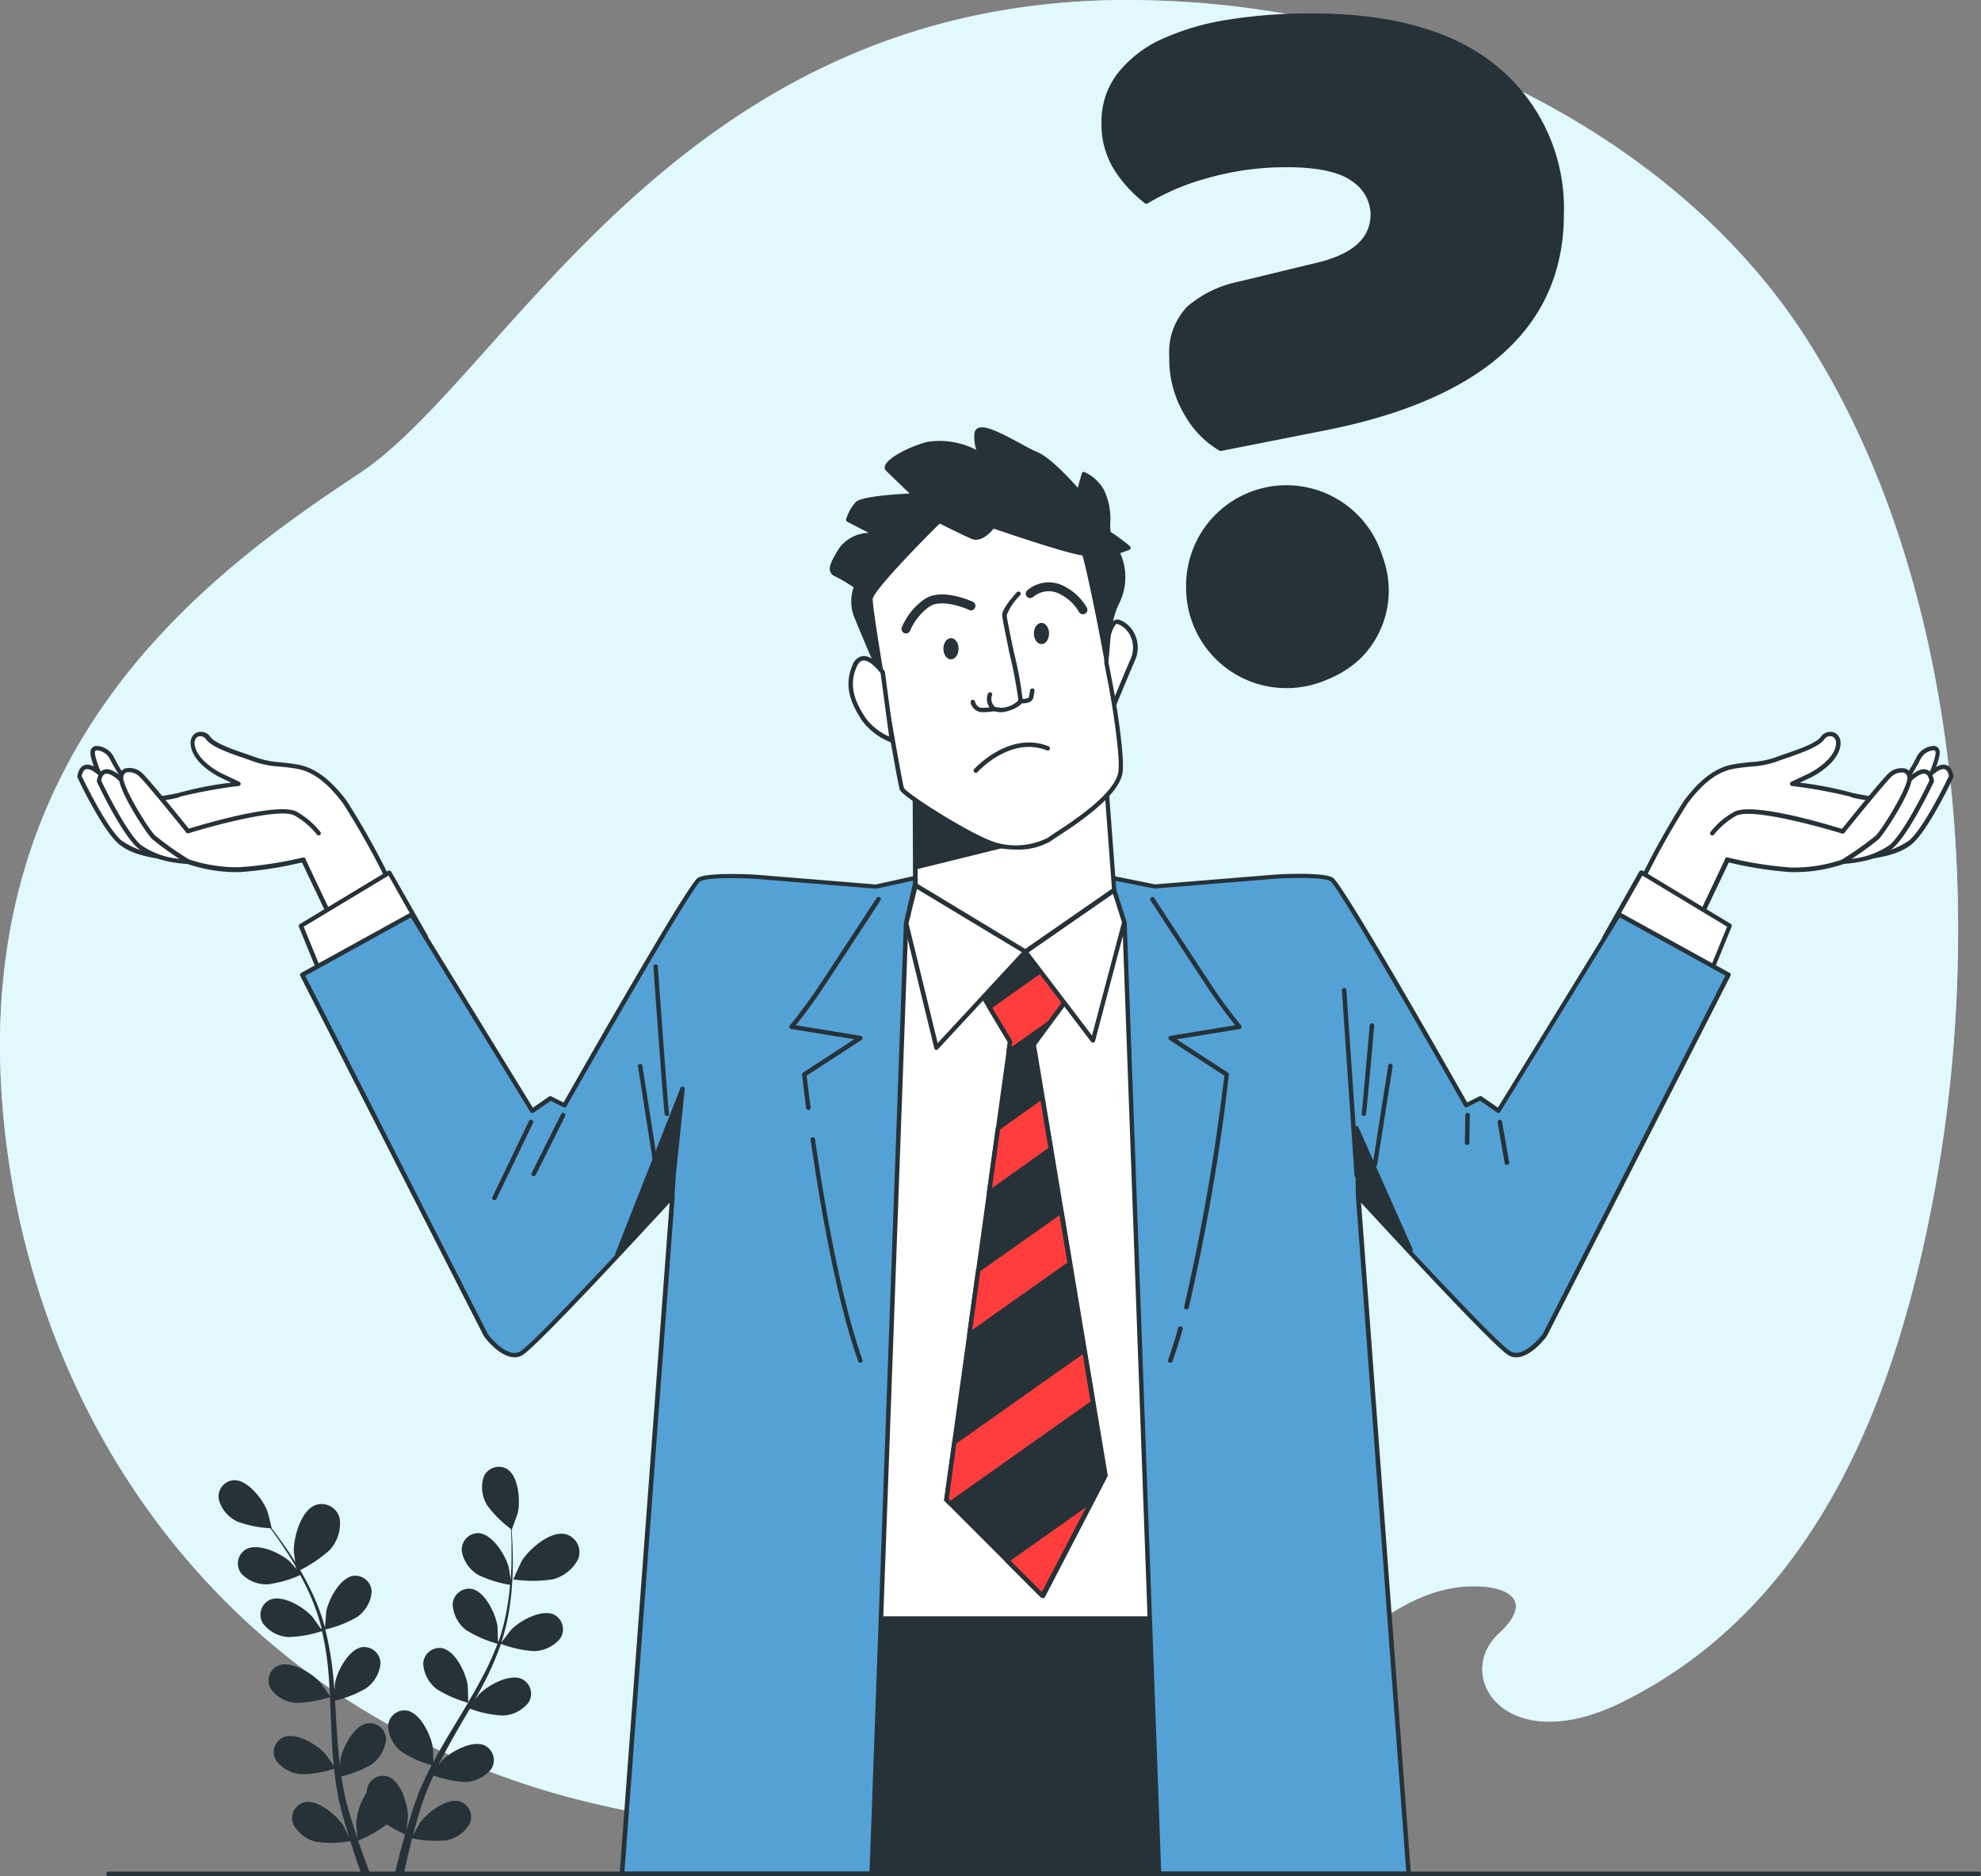
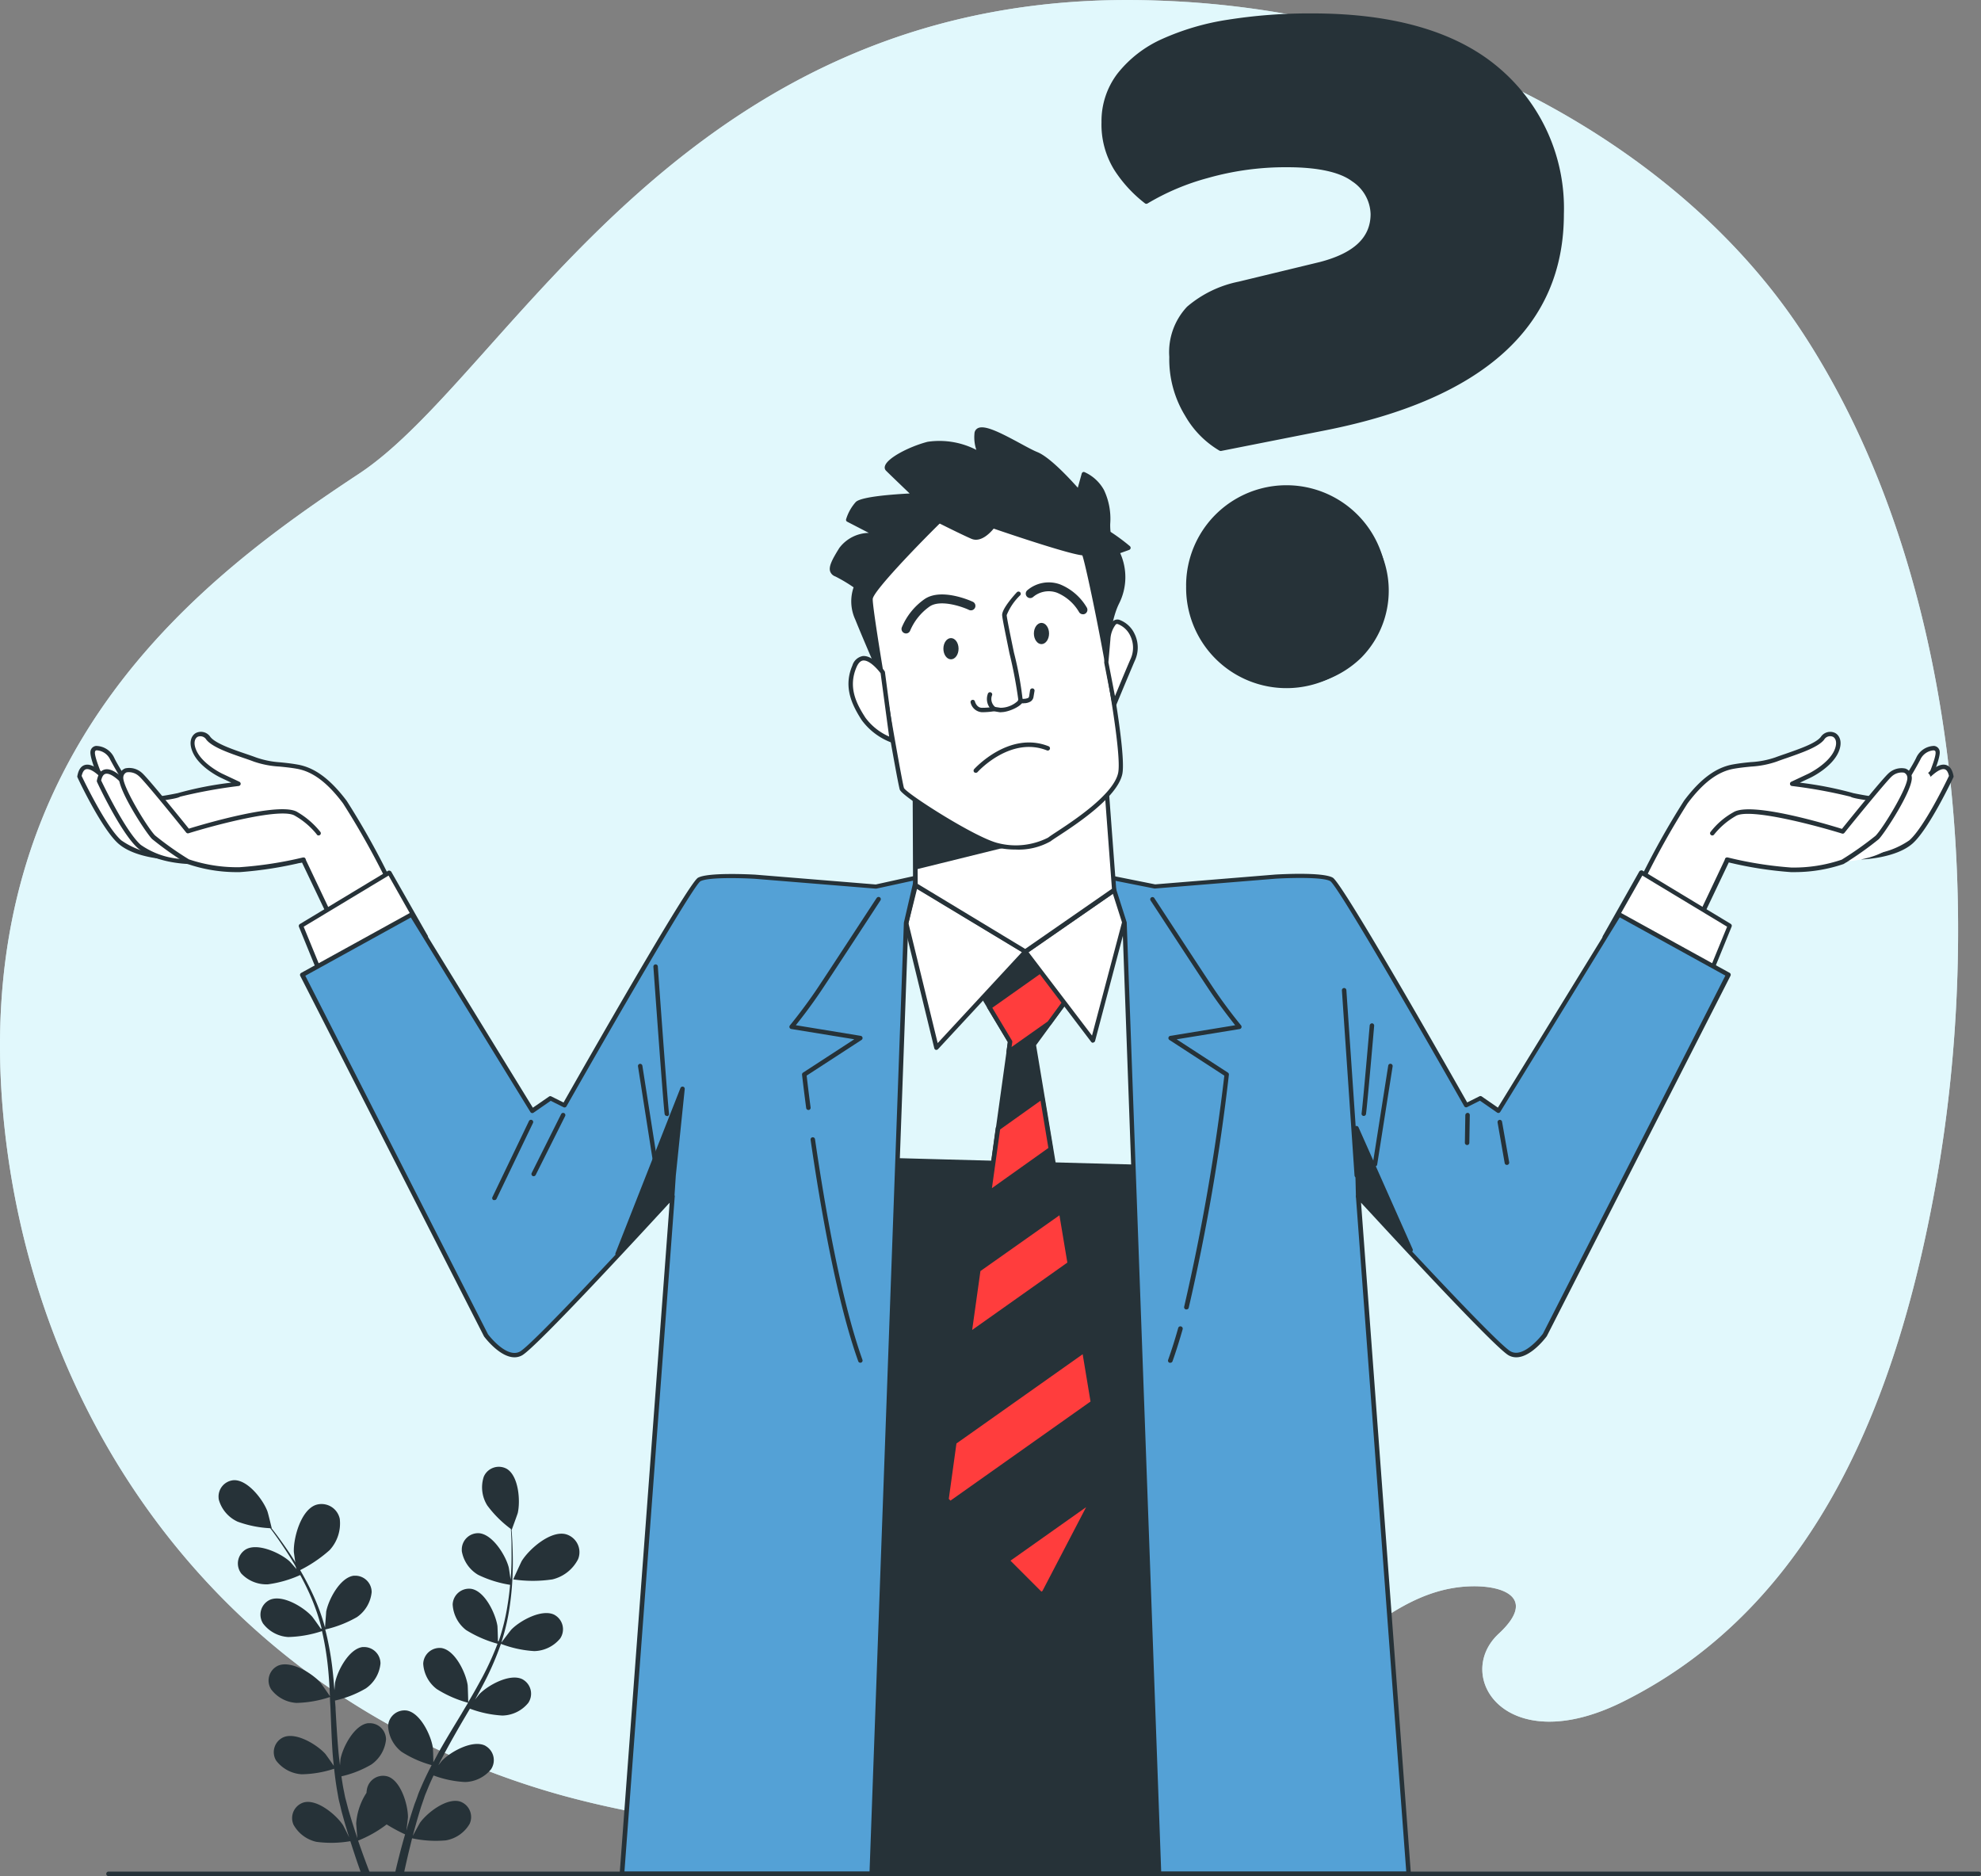
<svg xmlns="http://www.w3.org/2000/svg" width="211.228" height="200" viewBox="0 0 211.228 200">
  <rect x="0" y="0" width="211.228" height="200" fill="#808080" stroke="none" />
  <g id="Etape04" transform="translate(0.003 0.003)">
    <g id="freepik--background-simple--inject-49" transform="translate(-0.003 -0.003)">
      <path id="Tracé_1923" data-name="Tracé 1923" d="M193.873,38.132q-1.092-1.827-2.284-3.583C181.013,19.01,163.409,8.381,146.3,3.557a97.207,97.207,0,0,0-22.875-3.5c-50.39-1.832-68.9,39.713-85.136,50.433S-2.861,79.51.265,117.934c2.379,29.222,19,57.17,49.362,69.882a85.884,85.884,0,0,0,10.538,3.64,100.869,100.869,0,0,0,22.252,3.421c22.956,1.023,41.6-4.515,59.829-18.446,4.239-3.24,8.455-6.894,13.955-7.294,4-.29,7.788,1.142,3.611,5.01-4.91,4.539.756,13.469,13.222,7.265,20.825-10.362,29.389-32.724,33.423-55.461,4.953-27.914,2.555-62.617-12.584-87.819Z" transform="translate(0.003 0.003)" fill="#e2f8fd" />
      <path id="Tracé_1924" data-name="Tracé 1924" d="M193.873,38.132q-1.092-1.827-2.284-3.583C181.013,19.01,163.409,8.381,146.3,3.557a97.207,97.207,0,0,0-22.875-3.5c-50.39-1.832-68.9,39.713-85.136,50.433S-2.861,79.51.265,117.934c2.379,29.222,19,57.17,49.362,69.882a85.884,85.884,0,0,0,10.538,3.64,100.869,100.869,0,0,0,22.252,3.421c22.956,1.023,41.6-4.515,59.829-18.446,4.239-3.24,8.455-6.894,13.955-7.294,4-.29,7.788,1.142,3.611,5.01-4.91,4.539.756,13.469,13.222,7.265,20.825-10.362,29.389-32.724,33.423-55.461,4.953-27.914,2.555-62.617-12.584-87.819Z" transform="translate(0.003 0.003)" fill="#e2f8fd" opacity="0.7" />
    </g>
    <g id="freepik--Plant--inject-49" transform="translate(23.301 156.377)">
      <path id="Tracé_1925" data-name="Tracé 1925" d="M119.2,348.513a14.1,14.1,0,0,1-4.182,0s.842-1.851.909-1.96c.79-1.275,3.069-3.273,4.7-2.855a1.99,1.99,0,0,1,1.38,2.45c-.019.067-.043.133-.067.2A4.158,4.158,0,0,1,119.2,348.513Z" transform="translate(-83.599 -336.523)" fill="#263238" />
      <path id="Tracé_1926" data-name="Tracé 1926" d="M66.172,344.211c-.029,0-.319-2-.324-2.136-.043-1.5.756-4.42,2.341-4.981a1.983,1.983,0,0,1,2.5,1.275,1.781,1.781,0,0,1,.057.214,4.2,4.2,0,0,1-1.085,3.33A14.454,14.454,0,0,1,66.172,344.211Z" transform="translate(-57.821 -333.04)" fill="#263238" />
      <path id="Tracé_1927" data-name="Tracé 1927" d="M57.838,361.447a11.583,11.583,0,0,0,3.464-.59c.09.837.2,1.66.343,2.469.067.347.114.709.2,1.037s.162.666.238.994c.186.671.352,1.294.542,1.9.09.319.186.609.281.914-.233-.476-.614-1.237-.657-1.3-.723-1.1-2.764-2.812-4.187-2.422a1.743,1.743,0,0,0-1.166,2.174c.019.057.038.119.062.176a3.718,3.718,0,0,0,2.455,1.851,11.974,11.974,0,0,0,3.616-.071c.238.742.476,1.465.7,2.136.152.442.3.856.442,1.261h.952c-.19-.476-.385-1-.59-1.556s-.447-1.242-.676-1.9a12.779,12.779,0,0,0,3.045-1.727,18.178,18.178,0,0,0,1.965,1.061c-.219.752-.419,1.484-.595,2.17s-.338,1.337-.476,1.955h.952c.119-.557.247-1.128.39-1.746s.314-1.285.476-1.96a12.052,12.052,0,0,0,3.611.219,3.652,3.652,0,0,0,2.522-1.756,1.745,1.745,0,0,0-.852-2.317,1.452,1.452,0,0,0-.152-.062c-1.427-.442-3.516,1.18-4.282,2.255-.048.071-.533.952-.771,1.4.1-.409.214-.814.333-1.237.167-.609.362-1.251.552-1.87l.328-.952c.1-.333.247-.633.371-.952.19-.476.409-.952.628-1.427a11.286,11.286,0,0,0,3.364.7,3.705,3.705,0,0,0,2.76-1.351,1.748,1.748,0,0,0-.471-2.431c-.052-.033-.1-.067-.157-.1-1.327-.652-3.654.638-4.572,1.584-.033.029-.2.247-.409.514.228-.476.476-.914.7-1.365q1.042-1.927,2.189-3.863l.476-.809a11.7,11.7,0,0,0,3.459.733A3.65,3.65,0,0,0,82,353.84a1.746,1.746,0,0,0-.466-2.427,1.817,1.817,0,0,0-.162-.1c-1.327-.652-3.654.633-4.572,1.58-.033.033-.243.3-.476.595.395-.709.78-1.427,1.142-2.136a31.531,31.531,0,0,0,1.622-3.806,11.981,11.981,0,0,0,3.554.771,3.684,3.684,0,0,0,2.764-1.351,1.751,1.751,0,0,0-.471-2.427,1.812,1.812,0,0,0-.162-.1c-1.323-.652-3.654.633-4.572,1.58-.067.067-.8,1.023-1.056,1.375v-.043a22.545,22.545,0,0,0,.9-3.954,30.458,30.458,0,0,0,.295-3.606c.038-1.123,0-2.146-.033-3.055-.024-.476-.057-.952-.09-1.361h.024s.619-1.68.642-1.789c.29-1.285.1-3.939-1.175-4.7a1.749,1.749,0,0,0-2.374.68,1.886,1.886,0,0,0-.081.171,3.64,3.64,0,0,0,.376,3.05,11.963,11.963,0,0,0,2.517,2.507c.029.438.052.9.067,1.427,0,.909.029,1.932-.033,3.05,0,.295-.043.614-.067.923-.071-.528-.176-1.256-.2-1.323-.333-1.275-1.732-3.545-3.2-3.625a1.744,1.744,0,0,0-1.8,1.689c0,.071,0,.143,0,.214a3.651,3.651,0,0,0,1.741,2.536,12.138,12.138,0,0,0,3.411,1.066c-.062.685-.143,1.389-.266,2.117a22.337,22.337,0,0,1-.952,3.892h-.081c0-.476-.043-1.537-.052-1.622-.2-1.308-1.332-3.716-2.788-3.958a1.748,1.748,0,0,0-1.97,1.489,1.235,1.235,0,0,0-.014.19,3.7,3.7,0,0,0,1.427,2.712,12.733,12.733,0,0,0,3.354,1.461,30.771,30.771,0,0,1-1.651,3.63c-.476.871-.952,1.737-1.475,2.6,0-.347-.043-1.718-.057-1.817-.19-1.3-1.327-3.711-2.783-3.954a1.75,1.75,0,0,0-1.946,1.532,1.345,1.345,0,0,0-.01.138,3.649,3.649,0,0,0,1.451,2.707,12.218,12.218,0,0,0,3.33,1.456c-.233.39-.476.785-.7,1.175-.771,1.275-1.551,2.545-2.279,3.83-.252.442-.476.89-.723,1.337,0-.523-.038-1.475-.052-1.556-.19-1.3-1.327-3.711-2.783-3.958a1.753,1.753,0,0,0-1.974,1.494,1.22,1.22,0,0,0-.014.186,3.712,3.712,0,0,0,1.427,2.712,11.533,11.533,0,0,0,3.212,1.427c-.385.747-.752,1.494-1.075,2.246-.138.328-.295.657-.4.98s-.233.642-.352.952c-.214.661-.419,1.275-.6,1.9-.1.314-.176.609-.266.918.071-.533.171-1.375.171-1.451,0-1.323-.752-3.873-2.155-4.334a1.746,1.746,0,0,0-2.174,1.175,1.243,1.243,0,0,0-.043.181,2.134,2.134,0,0,0-.048.385,6.828,6.828,0,0,0-1.1,3.245c0,.081.076,1.085.128,1.594-.138-.4-.271-.8-.4-1.218-.2-.6-.385-1.242-.571-1.865l-.257-.985c-.1-.333-.147-.666-.219-1-.1-.476-.181-1.013-.257-1.527a11.2,11.2,0,0,0,3.2-1.266,3.691,3.691,0,0,0,1.556-2.65A1.74,1.74,0,0,0,65.1,356c-.057,0-.114,0-.176,0-1.465.181-2.7,2.541-2.945,3.84,0,.043-.029.319-.052.652-.062-.5-.124-1.009-.171-1.522-.128-1.456-.214-2.94-.3-4.43,0-.309-.043-.623-.062-.952a11.475,11.475,0,0,0,3.288-1.294,3.652,3.652,0,0,0,1.561-2.65,1.749,1.749,0,0,0-1.741-1.76c-.052,0-.109,0-.162,0-1.465.186-2.7,2.545-2.945,3.84,0,.048-.033.381-.062.757-.062-.809-.133-1.618-.228-2.412a31.884,31.884,0,0,0-.752-4.058,12.231,12.231,0,0,0,3.388-1.323,3.664,3.664,0,0,0,1.561-2.65,1.749,1.749,0,0,0-1.741-1.76c-.052,0-.109,0-.162,0-1.465.186-2.7,2.545-2.945,3.84,0,.1-.1,1.3-.124,1.732v-.048a22.631,22.631,0,0,0-1.427-3.806,31.153,31.153,0,0,0-1.746-3.173c-.59-.952-1.185-1.794-1.718-2.531-.29-.4-.561-.756-.823-1.085h.029s-.414-1.737-.476-1.841c-.476-1.232-2.093-3.33-3.568-3.269A1.75,1.75,0,0,0,48.984,332c0,.062.014.124.024.181a3.666,3.666,0,0,0,2,2.336,11.812,11.812,0,0,0,3.483.7c.266.352.542.728.837,1.151.514.747,1.09,1.594,1.656,2.555.147.257.3.542.452.814-.352-.4-.837-.952-.894-1-.98-.88-3.4-2-4.667-1.256a1.753,1.753,0,0,0-.58,2.407,1.721,1.721,0,0,0,.1.152,3.667,3.667,0,0,0,2.855,1.156,12.249,12.249,0,0,0,3.435-.99c.328.6.647,1.232.952,1.9a22.567,22.567,0,0,1,1.332,3.806l-.076.033c-.281-.409-.885-1.261-.952-1.323-.88-.985-3.154-2.379-4.506-1.765a1.745,1.745,0,0,0-.814,2.336c.029.057.057.109.086.162a3.642,3.642,0,0,0,2.7,1.461,12.344,12.344,0,0,0,3.6-.633,30.989,30.989,0,0,1,.647,3.963c.1.985.152,1.979.2,2.983-.186-.295-.98-1.427-1.047-1.484-.88-.985-3.154-2.379-4.506-1.765a1.745,1.745,0,0,0-.814,2.336c.029.057.057.109.086.162a3.642,3.642,0,0,0,2.7,1.461,11.988,11.988,0,0,0,3.583-.628c0,.476.048.909.062,1.365.062,1.489.114,2.983.209,4.453.033.514.086,1.013.138,1.518-.295-.433-.847-1.208-.9-1.27-.88-.985-3.154-2.379-4.506-1.76a1.743,1.743,0,0,0-.823,2.322c.029.057.062.114.1.171a3.7,3.7,0,0,0,2.7,1.437Z" transform="translate(-48.978 -328.681)" fill="#263238" />
    </g>
    <g id="freepik--Symbol--inject-49" transform="translate(117.45 1.434)">
      <path id="Tracé_1928" data-name="Tracé 1928" d="M259.8,49.735a9.868,9.868,0,0,1-3.559-3.616,11.21,11.21,0,0,1-1.67-6.185,6.774,6.774,0,0,1,1.836-5.172,12.02,12.02,0,0,1,5.4-2.617l8.673-2.1q5.567-1.427,5.562-5.338a4.539,4.539,0,0,0-2.055-3.673q-2.055-1.563-7.065-1.556a30.463,30.463,0,0,0-8.564,1.166,25.264,25.264,0,0,0-6.452,2.726,13.724,13.724,0,0,1-3.226-3.506,8.915,8.915,0,0,1-1.337-4.953,8.066,8.066,0,0,1,1.679-5.038,12.314,12.314,0,0,1,4.615-3.559,26.677,26.677,0,0,1,7.008-2.06,55.881,55.881,0,0,1,8.954-.666Q282.71,3.567,289.457,9.4a19.183,19.183,0,0,1,6.728,15.3q0,17.8-25.14,22.8Zm-3.673,14.573a10.7,10.7,0,1,1,21.4,0,10.333,10.333,0,0,1-2.855,7.508,10.7,10.7,0,0,1-18.541-7.508Z" transform="translate(-247.109 -3.316)" fill="#263238" />
      <path id="Tracé_1929" data-name="Tracé 1929" d="M266.558,74.7a10.182,10.182,0,1,1,8.012-3.021A10.663,10.663,0,0,1,266.558,74.7Zm0-20.934a10.452,10.452,0,0,0-7.674,17.542c1.817,1.913,4.42,2.855,7.674,2.855A9.68,9.68,0,0,0,277,63.966a10.043,10.043,0,0,0-2.769-7.289,10.219,10.219,0,0,0-7.67-2.888V53.77Zm-7.008-4.115a.239.239,0,0,1-.114-.029,10.136,10.136,0,0,1-3.649-3.7,11.529,11.529,0,0,1-1.7-6.3,7.057,7.057,0,0,1,1.9-5.348,12.163,12.163,0,0,1,5.5-2.669l8.688-2.1c3.616-.952,5.376-2.612,5.376-5.105a4.319,4.319,0,0,0-1.96-3.483c-1.3-.985-3.654-1.508-6.923-1.508a30.362,30.362,0,0,0-8.5,1.156,25.357,25.357,0,0,0-6.39,2.7.244.244,0,0,1-.276,0,14.17,14.17,0,0,1-3.278-3.564,9.188,9.188,0,0,1-1.365-5.091,8.358,8.358,0,0,1,1.718-5.205,12.612,12.612,0,0,1,4.691-3.644,26.967,26.967,0,0,1,7.07-2.079,55.77,55.77,0,0,1,8.992-.671c8.769,0,15.5,1.984,20.016,5.9A19.6,19.6,0,0,1,296.161,24.4c0,11.937-8.521,19.688-25.33,23.037l-11.238,2.222h-.043Zm7.137-30.731c3.373,0,5.8.538,7.208,1.6a4.8,4.8,0,0,1,2.151,3.863c0,2.7-1.927,4.577-5.738,5.567l-8.692,2.136a11.727,11.727,0,0,0-5.291,2.555,6.556,6.556,0,0,0-1.76,5A11.018,11.018,0,0,0,256.2,45.7a9.8,9.8,0,0,0,3.4,3.492l11.152-2.208C287.3,43.684,295.69,36.09,295.69,24.41a19.137,19.137,0,0,0-6.661-15.12c-4.425-3.83-11.052-5.781-19.7-5.781a55.411,55.411,0,0,0-8.916.666,26.429,26.429,0,0,0-6.946,2.036A12.1,12.1,0,0,0,248.94,9.7a7.864,7.864,0,0,0-1.6,4.915,8.7,8.7,0,0,0,1.3,4.82,13.508,13.508,0,0,0,3.04,3.33,26.261,26.261,0,0,1,6.371-2.664,30.847,30.847,0,0,1,8.616-1.161l.019-.019Z" transform="translate(-246.862 -3.018)" fill="#263238" />
    </g>
    <g id="freepik--Character--inject-49" transform="translate(8.238 45.548)">
      <path id="Tracé_1930" data-name="Tracé 1930" d="M190.96,259.72l.942,76.191H229.17l-3.064-75.249Z" transform="translate(-108.345 -181.701)" fill="#263238" />
      <path id="Tracé_1931" data-name="Tracé 1931" d="M228.9,335.886H191.629a.236.236,0,0,1-.238-.238l-.952-76.191a.263.263,0,0,1,.071-.171.223.223,0,0,1,.176-.067l35.146.952a.242.242,0,0,1,.233.228l3.069,75.221a.229.229,0,0,1-.067.171A.226.226,0,0,1,228.9,335.886Zm-37.035-.476H228.65L225.6,260.632l-34.679-.952Z" transform="translate(-108.072 -181.438)" fill="#263238" />
-       <path id="Tracé_1932" data-name="Tracé 1932" d="M190.96,202.51,191.9,278.7H229.17l-3.064-75.249Z" transform="translate(-108.345 -151.71)" fill="#fff" />
      <path id="Tracé_1933" data-name="Tracé 1933" d="M228.9,278.676H191.629a.236.236,0,0,1-.238-.238l-.952-76.186a.234.234,0,0,1,.071-.171.22.22,0,0,1,.176-.071l35.146.952a.235.235,0,0,1,.233.224l3.064,75.249a.24.24,0,0,1-.067.176A.238.238,0,0,1,228.9,278.676Zm-37.035-.476H228.65L225.6,203.422l-34.679-.952Z" transform="translate(-108.072 -151.448)" fill="#263238" />
      <path id="Tracé_1934" data-name="Tracé 1934" d="M215.007,213.841l3.882,6.471L212.1,269.145l10.239,10.243,6.685-12.827-7.655-45.927,3.882-5.281-4.311-6.9Z" transform="translate(-119.427 -154.824)" fill="#263238" />
      <path id="Tracé_1935" data-name="Tracé 1935" d="M222.074,279.367a.223.223,0,0,1-.167-.071l-10.243-10.239a.246.246,0,0,1-.067-.2l6.789-48.753-3.835-6.394a.233.233,0,0,1,.043-.3l5.928-5.391a.258.258,0,0,1,.2-.057.225.225,0,0,1,.167.109l4.311,6.9a.246.246,0,0,1,0,.266l-3.806,5.2,7.636,45.827a.242.242,0,0,1-.024.152l-6.661,12.846a.23.23,0,0,1-.176.124l-.09-.014ZM212.083,268.8l9.925,9.925,6.5-12.47-7.641-45.846a.246.246,0,0,1,.043-.181l3.806-5.153-4.077-6.518-5.581,5.067,3.806,6.3a.262.262,0,0,1,.033.157l-6.813,48.72Z" transform="translate(-119.162 -154.565)" fill="#263238" />
      <path id="Tracé_1936" data-name="Tracé 1936" d="M223.932,224.248l-.147,1.071,4.33-3.064,2.179-2.964-2.079-3.33-6.494,4.6Z" transform="translate(-124.47 -158.761)" fill="#ff3d3d" />
      <path id="Tracé_1937" data-name="Tracé 1937" d="M223.52,225.3a.236.236,0,0,1-.124-.038.239.239,0,0,1-.114-.233l.138-.99-2.17-3.616a.235.235,0,0,1,.067-.319l6.494-4.591a.253.253,0,0,1,.186-.043.237.237,0,0,1,.152.109l2.079,3.33a.246.246,0,0,1,0,.266l-2.174,2.964s-.038.038-.057.052l-4.33,3.064a.267.267,0,0,1-.147.043Zm-1.751-4.915,2.1,3.5a.262.262,0,0,1,.033.157l-.076.523,3.854-2.721,2.06-2.807-1.86-2.974Z" transform="translate(-124.205 -158.501)" fill="#263238" />
      <path id="Tracé_1938" data-name="Tracé 1938" d="M221.65,256.079l6.59-4.663-.928-5.567-4.705,3.326Z" transform="translate(-124.433 -174.43)" fill="#ff3d3d" />
      <path id="Tracé_1939" data-name="Tracé 1939" d="M221.386,256a.23.23,0,0,1-.124-.033.239.239,0,0,1-.114-.233l.952-6.9a.244.244,0,0,1,.1-.162l4.7-3.33a.231.231,0,0,1,.228-.024.241.241,0,0,1,.143.181l.928,5.567a.243.243,0,0,1-.1.233L221.524,256A.228.228,0,0,1,221.386,256Zm1.18-7-.871,6.252,6.019-4.282-.837-5.043Z" transform="translate(-124.169 -174.141)" fill="#263238" />
      <path id="Tracé_1940" data-name="Tracé 1940" d="M229.648,345.923l5.134-9.853-9.1,6.442,3.644,3.644Z" transform="translate(-126.546 -221.725)" fill="#ff3d3d" />
      <path id="Tracé_1941" data-name="Tracé 1941" d="M229.062,346.16a.234.234,0,0,1-.171-.071l-3.64-3.644a.234.234,0,0,1-.071-.19.223.223,0,0,1,.1-.171l9.1-6.437a.243.243,0,0,1,.295,0,.233.233,0,0,1,.052.285l-5.129,9.853a.261.261,0,0,1-.076.086l-.324.228A.217.217,0,0,1,229.062,346.16Zm.324-.476Zm-3.6-3.383,3.3,3.3.114-.081,4.653-8.926Z" transform="translate(-126.283 -221.476)" fill="#263238" />
      <path id="Tracé_1942" data-name="Tracé 1942" d="M227.027,271.43l-8.83,6.247-.956,6.9L227.955,277Z" transform="translate(-122.121 -187.84)" fill="#ff3d3d" />
      <path id="Tracé_1943" data-name="Tracé 1943" d="M216.975,284.553a.231.231,0,0,1-.124-.033.238.238,0,0,1-.114-.238l.952-6.9a.238.238,0,0,1,.1-.162l8.83-6.242a.237.237,0,0,1,.333.052.207.207,0,0,1,.043.1l.923,5.567a.225.225,0,0,1-.1.233L217.1,284.51a.244.244,0,0,1-.128.043Zm1.18-7.022-.88,6.276,10.148-7.18-.842-5.043Z" transform="translate(-121.856 -187.579)" fill="#263238" />
      <path id="Tracé_1944" data-name="Tracé 1944" d="M226.8,302.56l-13.85,9.8-.852,6.123.409.409,15.22-10.762Z" transform="translate(-119.427 -204.159)" fill="#ff3d3d" />
      <path id="Tracé_1945" data-name="Tracé 1945" d="M212.245,318.864a.258.258,0,0,1-.171-.067l-.409-.409a.246.246,0,0,1-.067-.2l.852-6.123a.244.244,0,0,1,.1-.162l13.85-9.8a.241.241,0,0,1,.333.057.231.231,0,0,1,.038.1l.928,5.567a.247.247,0,0,1-.1.233l-15.225,10.762A.222.222,0,0,1,212.245,318.864Zm-.157-.728.181.181L227.2,307.755l-.837-5.043-13.46,9.516Z" transform="translate(-119.162 -203.896)" fill="#263238" />
      <path id="Tracé_1946" data-name="Tracé 1946" d="M215.752,205.41l-9.487,10.244-3.235-13.26,1.013-4.063Z" transform="translate(-114.672 -149.519)" fill="#fff" />
      <path id="Tracé_1947" data-name="Tracé 1947" d="M206.046,215.633h-.062a.24.24,0,0,1-.171-.171l-3.231-13.26a.232.232,0,0,1,0-.114l1.013-4.063a.247.247,0,0,1,.138-.162.242.242,0,0,1,.214,0l11.69,7.094a.239.239,0,0,1,.114.171.243.243,0,0,1-.062.2L206.2,215.566A.274.274,0,0,1,206.046,215.633Zm-2.988-13.5,3.116,12.775,8.987-9.706-11.181-6.761Z" transform="translate(-114.433 -149.261)" fill="#263238" />
      <path id="Tracé_1948" data-name="Tracé 1948" d="M229.77,205.965l7.222,9.487,3.449-13.041-1.185-3.021Z" transform="translate(-128.69 -150.075)" fill="#fff" />
      <path id="Tracé_1949" data-name="Tracé 1949" d="M236.73,215.4a.251.251,0,0,1-.19-.09l-7.222-9.516a.227.227,0,0,1-.043-.181.245.245,0,0,1,.1-.157l9.482-6.575a.251.251,0,0,1,.209-.033.264.264,0,0,1,.152.143l1.185,3.016a.259.259,0,0,1,0,.147L236.954,215.2a.229.229,0,0,1-.186.171l-.038.029Zm-6.88-9.668,6.775,8.9,3.307-12.484-1.047-2.664-9.035,6.247Z" transform="translate(-128.428 -149.787)" fill="#263238" />
      <path id="Tracé_1950" data-name="Tracé 1950" d="M56.436,180.446a86.969,86.969,0,0,0-4.853-8.74c-1.618-2.155-3.24-3.454-5.072-3.778s-3.131-.214-4.534-.756-4.211-1.294-4.962-2.265-2.16-.324-1.513,1.294,2.917,2.7,2.917,2.7l1.832.861s-5.933.866-6.366,1.189-5.614.756-5.614.756,2.269,3.992,5.5,5.828,13.384.324,13.384.324l3.021,6.366Z" transform="translate(-23.059 -131.759)" fill="#fff" />
      <path id="Tracé_1951" data-name="Tracé 1951" d="M49.938,184.208h-.071a.237.237,0,0,1-.143-.128l-2.95-6.185c-1.427.2-10.282,1.365-13.355-.376a17.7,17.7,0,0,1-5.581-5.952.243.243,0,0,1,0-.228.232.232,0,0,1,.19-.124,36.817,36.817,0,0,0,5.5-.709,36.486,36.486,0,0,1,5.709-1.118l-1.123-.528c-.1-.043-2.379-1.137-3.031-2.821-.414-1.037-.057-1.694.376-1.941a1.2,1.2,0,0,1,1.542.409c.542.7,2.379,1.332,3.74,1.794.419.143.809.276,1.123.395a9.672,9.672,0,0,0,2.574.523c.58.057,1.185.119,1.875.243,1.827.319,3.483,1.551,5.234,3.868a82.878,82.878,0,0,1,4.877,8.778.237.237,0,0,1-.09.309l-6.256,3.778a.32.32,0,0,1-.133.014Zm-3.021-6.842a.238.238,0,0,1,.214.133l2.907,6.128,5.871-3.526a84.137,84.137,0,0,0-4.758-8.507c-1.665-2.217-3.226-3.388-4.924-3.687-.676-.119-1.27-.176-1.841-.233a10.059,10.059,0,0,1-2.75-.533c-.309-.119-.69-.252-1.1-.39-1.484-.509-3.33-1.142-3.963-1.951a.738.738,0,0,0-.928-.295c-.271.157-.476.6-.171,1.351.6,1.518,2.769,2.564,2.793,2.574l1.832.861a.246.246,0,0,1,.138.252.242.242,0,0,1-.2.2,53.451,53.451,0,0,0-6.261,1.142c-.409.309-3.806.638-5.348.771a17.168,17.168,0,0,0,5.234,5.414c3.131,1.775,13.127.309,13.227.295h.038Z" transform="translate(-22.818 -131.505)" fill="#263238" />
      <path id="Tracé_1952" data-name="Tracé 1952" d="M22.288,172.3s-1.665-3.545-1.527-4.311,1.6-.276,2.084.766S25,172.3,25,172.3H22.288Z" transform="translate(-19.118 -133.418)" fill="#fff" />
      <path id="Tracé_1953" data-name="Tracé 1953" d="M24.74,172.283H22.028a.243.243,0,0,1-.214-.138c-.285-.6-1.694-3.654-1.546-4.453a.663.663,0,0,1,.6-.561A2.162,2.162,0,0,1,22.8,168.4c.476,1.018,2.117,3.492,2.136,3.516a.24.24,0,0,1-.076.333.236.236,0,0,1-.124.038h0Zm-2.56-.476H24.3q-1.042-1.556-1.927-3.207a1.7,1.7,0,0,0-1.427-1,.182.182,0,0,0-.2.176c-.1.485.809,2.669,1.437,4.03Z" transform="translate(-18.859 -133.163)" fill="#263238" />
      <path id="Tracé_1954" data-name="Tracé 1954" d="M17.77,172.819s2.588,5.5,4.315,7.013,5.181,1.622,5.181,1.622-4.1-4.32-4.962-5.938-4.011-5.5-4.534-2.7Z" transform="translate(-17.555 -135.627)" fill="#fff" />
      <path id="Tracé_1955" data-name="Tracé 1955" d="M27.029,181.43h0c-.143,0-3.559-.128-5.329-1.68s-4.282-6.865-4.372-7.094a.243.243,0,0,1,0-.143c.133-.709.442-1.1.913-1.175,1.342-.2,3.421,2.6,4.063,3.806.837,1.57,4.886,5.838,4.924,5.881a.242.242,0,0,1-.019.343.229.229,0,0,1-.152.062Zm-9.249-8.9c.309.647,2.66,5.5,4.225,6.865a8.49,8.49,0,0,0,4.429,1.513,43.794,43.794,0,0,1-4.582-5.538c-.714-1.332-2.622-3.706-3.568-3.559-.228.038-.4.276-.5.718Z" transform="translate(-17.317 -135.364)" fill="#263238" />
      <path id="Tracé_1956" data-name="Tracé 1956" d="M22.15,173.84s2.588,5.5,4.315,7.018,5.181,1.618,5.181,1.618-4.1-4.315-4.962-5.938-4-5.5-4.534-2.7Z" transform="translate(-19.851 -136.163)" fill="#fff" />
      <path id="Tracé_1957" data-name="Tracé 1957" d="M31.409,182.454h0c-.143,0-3.554-.128-5.329-1.68s-4.282-6.865-4.372-7.089a.259.259,0,0,1,0-.147q.207-1.063.913-1.17c1.346-.209,3.421,2.6,4.063,3.806.837,1.57,4.886,5.838,4.924,5.885a.234.234,0,0,1,.048.257.236.236,0,0,1-.247.138Zm-9.249-8.9c.309.647,2.66,5.5,4.225,6.865a8.5,8.5,0,0,0,4.434,1.513,42.673,42.673,0,0,1-4.582-5.538c-.709-1.337-2.626-3.7-3.573-3.554C22.427,172.872,22.255,173.115,22.16,173.552Z" transform="translate(-19.614 -135.903)" fill="#263238" />
      <path id="Tracé_1958" data-name="Tracé 1958" d="M48.166,179.281a8.083,8.083,0,0,0-2.379-2.051c-1.837-1.185-11.547,1.832-11.547,1.832s-4.425-5.5-5.072-6.042-1.837-.861-2.051.219,2.7,5.709,3.454,6.475A34.334,34.334,0,0,0,34.24,182.3a15.927,15.927,0,0,0,5.5.861,40.538,40.538,0,0,0,6.8-1.075" transform="translate(-22.449 -135.989)" fill="#fff" />
      <path id="Tracé_1959" data-name="Tracé 1959" d="M39.048,183.174a16.228,16.228,0,0,1-5.129-.885l-.029-.024a34.928,34.928,0,0,1-3.706-2.622c-.671-.671-3.773-5.438-3.521-6.689a1.03,1.03,0,0,1,.666-.842,2.02,2.02,0,0,1,1.77.476c.609.509,4.325,5.105,5.005,5.952,1.537-.476,9.792-2.926,11.59-1.76a8.8,8.8,0,0,1,2.446,2.122.236.236,0,0,1-.067.324.015.015,0,0,0-.01,0,.227.227,0,0,1-.319-.067l0-.01h0a8.188,8.188,0,0,0-2.317-1.979c-1.427-.928-8.678,1.028-11.347,1.86a.239.239,0,0,1-.257-.076c-1.522-1.9-4.539-5.6-5.038-6.009a1.576,1.576,0,0,0-1.308-.409.584.584,0,0,0-.357.476c-.181.894,2.564,5.433,3.388,6.256a33.8,33.8,0,0,0,3.606,2.545,16.088,16.088,0,0,0,5.391.837,41.091,41.091,0,0,0,6.761-1.037.245.245,0,0,1,.114.476,41.11,41.11,0,0,1-6.846,1.085h-.481Z" transform="translate(-22.21 -135.752)" fill="#263238" />
      <path id="Tracé_1960" data-name="Tracé 1960" d="M80.733,202.365l-3.887-6.875-9.416,5.681L69.818,207Z" transform="translate(-43.588 -148.03)" fill="#fff" />
      <path id="Tracé_1961" data-name="Tracé 1961" d="M69.57,207.018h-.09a.242.242,0,0,1-.128-.128l-2.379-5.833a.243.243,0,0,1,.1-.295l9.416-5.681a.25.25,0,0,1,.186,0,.245.245,0,0,1,.147.109l3.892,6.837a.263.263,0,0,1,0,.19.221.221,0,0,1-.133.143L69.665,207a.308.308,0,0,1-.1.019Zm-2.093-5.971,2.222,5.419,10.467-4.439-3.635-6.433Z" transform="translate(-43.339 -147.806)" fill="#263238" />
      <path id="Tracé_1962" data-name="Tracé 1962" d="M132.108,201.32,128.44,302.661h-26.61l5.381-72.214S92.709,246.3,91.063,247.19s-3.735-1.941-3.735-1.941L67.74,206.82,79.4,200.392l12.846,20.934,1.941-1.346,1.494.747s13.322-23.47,14.354-24.07,5.981-.3,5.981-.3l12.846,1.047,4.353-.952-1.109,4.867Z" transform="translate(-43.75 -148.446)" fill="#54a1d6" />
      <path id="Tracé_1963" data-name="Tracé 1963" d="M128.176,302.654h-26.61a.249.249,0,0,1-.176-.076.258.258,0,0,1-.071-.19l5.329-71.529c-2.531,2.76-14.231,15.463-15.744,16.286-1.8.985-3.954-1.9-4.044-2.013l-19.6-38.443a.241.241,0,0,1,.1-.319l11.661-6.428a.243.243,0,0,1,.319.081l12.722,20.72,1.741-1.2a.236.236,0,0,1,.238,0l1.294.647c1.8-3.178,13.284-23.365,14.33-23.96s5.6-.362,6.114-.333l12.846,1.047,4.315-.952a.22.22,0,0,1,.219.062.24.24,0,0,1,.062.224l-1.123,4.839-3.663,101.308a.244.244,0,0,1-.252.233h-.01Zm-26.353-.476h26.139l3.659-101.108v-.048l1.042-4.5-3.982.866h-.071l-12.846-1.047c-1.346-.081-5.034-.2-5.843.266-.8.542-8.968,14.64-14.273,23.984a.238.238,0,0,1-.314.1l-1.37-.685-1.827,1.266a.231.231,0,0,1-.186.038.238.238,0,0,1-.152-.109L79.052,200.466,67.8,206.675l19.478,38.219h0s1.97,2.631,3.411,1.841c1.275-.695,11.081-11.224,16.086-16.7a.232.232,0,0,1,.271-.057.252.252,0,0,1,.143.238l-5.362,71.957Z" transform="translate(-43.486 -148.206)" fill="#263238" />
      <path id="Tracé_1964" data-name="Tracé 1964" d="M144.4,253.19l.928-9.23-6.923,17.6,5.847-6.128Z" transform="translate(-80.797 -173.439)" fill="#263238" />
      <path id="Tracé_1965" data-name="Tracé 1965" d="M138.148,261.539a.239.239,0,0,1-.128-.038.242.242,0,0,1-.1-.285l6.927-17.6a.244.244,0,0,1,.276-.147.239.239,0,0,1,.181.257l-.952,9.23-.147,2.236a.213.213,0,0,1-.067.147l-5.824,6.128A.23.23,0,0,1,138.148,261.539Zm6.513-16.176-5.847,14.911,4.948-5.191.143-2.155h0Zm-.666,9.787Z" transform="translate(-80.534 -173.177)" fill="#263238" />
      <path id="Tracé_1966" data-name="Tracé 1966" d="M147.861,232.232a.236.236,0,0,1-.233-.2c-.152-1.042-1.156-15.115-1.2-15.7a.24.24,0,0,1,.219-.257.243.243,0,0,1,.257.219c0,.147,1.047,14.654,1.194,15.7a.239.239,0,0,1-.2.266l-.033-.029Z" transform="translate(-85 -158.818)" fill="#263238" />
      <path id="Tracé_1967" data-name="Tracé 1967" d="M144.855,249.3a.24.24,0,0,1-.238-.2l-1.641-10.467a.233.233,0,0,1,.19-.271h0a.242.242,0,0,1,.276.2l1.641,10.467a.233.233,0,0,1-.19.271h-.043Z" transform="translate(-83.188 -170.501)" fill="#263238" />
      <path id="Tracé_1968" data-name="Tracé 1968" d="M110.528,259.467a.2.2,0,0,1-.1,0,.237.237,0,0,1-.109-.314l3.887-8.088a.238.238,0,1,1,.442.176c0,.01-.01.019-.014.029l-3.887,8.088A.228.228,0,0,1,110.528,259.467Z" transform="translate(-66.056 -177.085)" fill="#263238" />
      <path id="Tracé_1969" data-name="Tracé 1969" d="M119.328,256.107a.259.259,0,0,1-.1-.024.242.242,0,0,1-.109-.319l3.14-6.28a.233.233,0,0,1,.309-.109h.01a.238.238,0,0,1,.109.319h0l-3.14,6.276a.238.238,0,0,1-.214.133Z" transform="translate(-70.669 -176.265)" fill="#263238" />
      <path id="Tracé_1970" data-name="Tracé 1970" d="M186.962,278.854a.236.236,0,0,1-.224-.157c-2.3-6.428-4.03-16.386-5.081-23.613a.236.236,0,0,1,.2-.266.243.243,0,0,1,.271.2c1.047,7.2,2.774,17.128,5.058,23.522a.233.233,0,0,1-.143.3h0a.216.216,0,0,1-.076.014Z" transform="translate(-103.467 -179.13)" fill="#263238" />
      <path id="Tracé_1971" data-name="Tracé 1971" d="M178.937,223.674a.24.24,0,0,1-.238-.2c-.285-2.17-.442-3.545-.442-3.554a.241.241,0,0,1,.109-.228l5.462-3.554-6.718-1.094a.235.235,0,0,1-.186-.152.241.241,0,0,1,.043-.238s1.5-1.808,2.974-4.016,6.228-9.516,6.276-9.563a.243.243,0,0,1,.333-.071.237.237,0,0,1,.067.328c-.048.076-4.8,7.356-6.28,9.573-1.118,1.675-2.246,3.116-2.745,3.735l6.913,1.132a.238.238,0,0,1,.2.186.242.242,0,0,1-.1.247l-5.857,3.806c.048.4.19,1.641.423,3.4a.239.239,0,0,1-.2.266h-.019Z" transform="translate(-100.979 -150.898)" fill="#263238" />
      <path id="Tracé_1972" data-name="Tracé 1972" d="M367.6,180.446a86.283,86.283,0,0,1,4.858-8.74c1.622-2.155,3.235-3.454,5.072-3.778s3.126-.214,4.529-.756,4.211-1.294,4.967-2.265,2.155-.324,1.508,1.294-2.912,2.7-2.912,2.7l-1.836.861s5.938.866,6.366,1.189,5.614.756,5.614.756-2.269,3.992-5.5,5.828-13.379.324-13.379.324l-3.021,6.366Z" transform="translate(-200.943 -131.759)" fill="#fff" />
      <path id="Tracé_1973" data-name="Tracé 1973" d="M373.595,184.208a.263.263,0,0,1-.119-.033l-6.261-3.778a.243.243,0,0,1-.09-.309,85.868,85.868,0,0,1,4.882-8.778c1.737-2.317,3.4-3.549,5.234-3.868.69-.124,1.294-.186,1.875-.243a9.587,9.587,0,0,0,2.612-.5c.319-.119.7-.252,1.123-.395,1.351-.476,3.2-1.094,3.74-1.794a1.2,1.2,0,0,1,1.542-.409c.433.247.795.9.381,1.941-.676,1.684-2.94,2.779-3.035,2.821l-1.123.528a37.982,37.982,0,0,1,5.709,1.118,36.61,36.61,0,0,0,5.491.709.234.234,0,0,1,.219.247.209.209,0,0,1-.033.1,17.644,17.644,0,0,1-5.59,5.919c-3.073,1.741-11.952.576-13.36.376l-2.945,6.185a.233.233,0,0,1-.147.128l-.1.033Zm-5.947-4.106,5.847,3.526L376.4,177.5a.243.243,0,0,1,.252-.133c.1,0,10.1,1.48,13.227-.295a17.2,17.2,0,0,0,5.234-5.414c-1.527-.133-4.939-.476-5.353-.771a51.827,51.827,0,0,0-6.257-1.142.232.232,0,0,1-.2-.2.239.239,0,0,1,.133-.252l1.832-.861s2.193-1.061,2.8-2.574c.3-.752.1-1.194-.171-1.351a.741.741,0,0,0-.952.295c-.628.809-2.479,1.427-3.963,1.951-.409.138-.79.271-1.1.39a10.139,10.139,0,0,1-2.736.533c-.571.057-1.166.114-1.841.233-1.694.3-3.259,1.47-4.92,3.687A83.392,83.392,0,0,0,367.648,180.1Z" transform="translate(-200.682 -131.505)" fill="#263238" />
      <path id="Tracé_1974" data-name="Tracé 1974" d="M428.1,172.3s1.665-3.545,1.527-4.311-1.6-.276-2.084.766-2.155,3.545-2.155,3.545Z" transform="translate(-231.238 -133.418)" fill="#fff" />
      <path id="Tracé_1975" data-name="Tracé 1975" d="M427.832,172.283H425.12a.247.247,0,0,1-.209-.128.224.224,0,0,1,0-.243s1.66-2.5,2.136-3.516a2.154,2.154,0,0,1,1.9-1.266.663.663,0,0,1,.6.561c.147.8-1.261,3.849-1.546,4.453A.247.247,0,0,1,427.832,172.283Zm-2.269-.476h2.117c.633-1.361,1.532-3.545,1.427-4.03,0-.081-.048-.157-.2-.176a1.7,1.7,0,0,0-1.427,1A37.05,37.05,0,0,1,425.563,171.807Z" transform="translate(-230.968 -133.163)" fill="#263238" />
      <path id="Tracé_1976" data-name="Tracé 1976" d="M426.837,172.819s-2.588,5.5-4.315,7.013-5.181,1.622-5.181,1.622,4.1-4.32,4.967-5.938,3.992-5.5,4.529-2.7Z" transform="translate(-227.018 -135.627)" fill="#fff" />
      <path id="Tracé_1977" data-name="Tracé 1977" d="M417.081,181.429a.234.234,0,0,1-.214-.143.242.242,0,0,1,.043-.262c.043-.043,4.092-4.311,4.929-5.881.642-1.2,2.721-4.016,4.063-3.806.476.071.776.476.909,1.175a.243.243,0,0,1,0,.143c-.109.228-2.631,5.567-4.377,7.094s-5.186,1.675-5.329,1.679h-.024Zm8.664-9.625c-.952,0-2.812,2.3-3.487,3.564a45.29,45.29,0,0,1-4.582,5.538,8.663,8.663,0,0,0,4.429-1.513c1.565-1.37,3.916-6.218,4.225-6.865-.1-.442-.266-.68-.5-.718h-.086Z" transform="translate(-226.759 -135.363)" fill="#263238" />
      <path id="Tracé_1978" data-name="Tracé 1978" d="M422.457,173.84s-2.588,5.5-4.315,7.018-5.181,1.618-5.181,1.618,4.1-4.315,4.967-5.938S421.919,171.038,422.457,173.84Z" transform="translate(-224.722 -136.163)" fill="#fff" />
-       <path id="Tracé_1979" data-name="Tracé 1979" d="M412.7,182.45a.234.234,0,0,1-.214-.143.224.224,0,0,1,.043-.257c.043-.048,4.087-4.315,4.924-5.885.642-1.2,2.712-4.011,4.063-3.806.476.071.78.476.914,1.17a.26.26,0,0,1,0,.147c-.1.224-2.631,5.567-4.372,7.089s-5.186,1.675-5.329,1.68H412.7Zm8.664-9.625c-.975,0-2.817,2.3-3.487,3.564a43.462,43.462,0,0,1-4.582,5.538,8.663,8.663,0,0,0,4.429-1.513c1.565-1.37,3.916-6.218,4.225-6.865-.1-.438-.266-.68-.5-.714Z" transform="translate(-224.461 -135.899)" fill="#263238" />
      <path id="Tracé_1980" data-name="Tracé 1980" d="M383.7,179.281a8.083,8.083,0,0,1,2.379-2.051c1.836-1.185,11.547,1.832,11.547,1.832s4.425-5.5,5.072-6.042,1.837-.861,2.051.219-2.7,5.709-3.454,6.475a34.335,34.335,0,0,1-3.668,2.588,15.927,15.927,0,0,1-5.5.861,40.483,40.483,0,0,1-6.794-1.075" transform="translate(-209.383 -135.989)" fill="#fff" />
      <path id="Tracé_1981" data-name="Tracé 1981" d="M392.317,183.2h-.476A40.621,40.621,0,0,1,385,182.115a.245.245,0,1,1,.114-.476,40.486,40.486,0,0,0,6.747,1.07,15.852,15.852,0,0,0,5.391-.837,35.541,35.541,0,0,0,3.606-2.545c.823-.823,3.568-5.362,3.388-6.256a.567.567,0,0,0-.357-.476,1.576,1.576,0,0,0-1.308.409c-.476.414-3.511,4.111-5.038,6.009a.239.239,0,0,1-.257.076c-2.669-.828-9.915-2.783-11.347-1.86a8.1,8.1,0,0,0-2.3,1.974.238.238,0,0,1-.4-.252h0a7.972,7.972,0,0,1,2.445-2.122c1.856-1.2,10.053,1.285,11.595,1.76.68-.847,4.391-5.443,5-5.952a2.02,2.02,0,0,1,1.77-.476,1.022,1.022,0,0,1,.666.842c.252,1.251-2.855,6.019-3.516,6.689a35.38,35.38,0,0,1-3.711,2.622l-.043.024a16.168,16.168,0,0,1-5.119.861Z" transform="translate(-209.118 -135.778)" fill="#263238" />
      <path id="Tracé_1982" data-name="Tracé 1982" d="M359.68,202.365l3.887-6.875,9.42,5.681L370.594,207Z" transform="translate(-196.791 -148.03)" fill="#fff" />
      <path id="Tracé_1983" data-name="Tracé 1983" d="M370.324,206.991h-.1l-10.914-4.639a.214.214,0,0,1-.128-.143.222.222,0,0,1,0-.19l3.887-6.88a.245.245,0,0,1,.147-.109.25.25,0,0,1,.186,0l9.416,5.686a.241.241,0,0,1,.1.295l-2.379,5.833a.243.243,0,0,1-.128.128.277.277,0,0,1-.086.019ZM359.748,202l10.467,4.439,2.222-5.419-9.04-5.452Z" transform="translate(-196.521 -147.78)" fill="#263238" />
      <path id="Tracé_1984" data-name="Tracé 1984" d="M250.394,201.32l3.668,101.341h26.615l-5.386-72.218s14.5,15.848,16.148,16.743,3.74-1.941,3.74-1.941l19.583-38.424-11.638-6.428-12.846,20.934-1.946-1.346-1.494.747s-13.322-23.47-14.354-24.07-5.981-.3-5.981-.3L253.658,197.4l-4.758-.952,1.494,4.867Z" transform="translate(-138.718 -148.446)" fill="#54a1d6" />
      <path id="Tracé_1985" data-name="Tracé 1985" d="M280.352,302.635H253.737a.241.241,0,0,1-.238-.233L249.83,201.1l-1.542-4.829a.245.245,0,0,1,.052-.233.248.248,0,0,1,.224-.076l4.758.952,12.822-1.047c.519-.029,5.043-.285,6.118.333s12.527,20.782,14.33,23.96l1.294-.647a.245.245,0,0,1,.243,0l1.737,1.2,12.727-20.72a.236.236,0,0,1,.314-.081l11.661,6.428a.241.241,0,0,1,.1.319l-19.588,38.424c-.109.152-2.255,3.031-4.063,2.041-1.508-.823-13.208-13.526-15.743-16.286l5.314,71.529a.251.251,0,0,1-.067.181A.224.224,0,0,1,280.352,302.635Zm-26.387-.476h26.13L274.728,230.2a.234.234,0,0,1,.148-.238.227.227,0,0,1,.266.057c5.01,5.471,14.811,16,16.086,16.681,1.427.79,3.411-1.846,3.435-1.875l19.459-38.186-11.262-6.209-12.741,20.739a.237.237,0,0,1-.152.109.231.231,0,0,1-.186-.038l-1.827-1.266-1.37.685a.233.233,0,0,1-.309-.1c-5.3-9.344-13.469-23.442-14.273-23.984-.8-.476-4.491-.347-5.847-.266l-12.846,1.047h-.067l-4.377-.866,1.427,4.482v.062l3.673,101.117Z" transform="translate(-138.392 -148.187)" fill="#263238" />
      <path id="Tracé_1986" data-name="Tracé 1986" d="M304.171,260.044l-.181-7.294,5.771,12.989Z" transform="translate(-167.597 -178.047)" fill="#263238" />
      <path id="Tracé_1987" data-name="Tracé 1987" d="M309.5,265.733a.223.223,0,0,1-.167-.071l-5.59-5.709a.253.253,0,0,1-.071-.162l-.181-7.26a.244.244,0,0,1,.186-.238.235.235,0,0,1,.271.133l5.771,12.989a.233.233,0,0,1-.086.29A.212.212,0,0,1,309.5,265.733Zm-5.353-6.033,4.6,4.691-4.758-10.7Z" transform="translate(-167.335 -177.803)" fill="#263238" />
      <path id="Tracé_1988" data-name="Tracé 1988" d="M302.314,241.59a.238.238,0,0,1-.238-.219l-1.346-19.735a.24.24,0,0,1,.219-.257.243.243,0,0,1,.257.219l1.346,19.735a.236.236,0,0,1-.224.252h-.014Z" transform="translate(-165.888 -161.602)" fill="#263238" />
      <path id="Tracé_1989" data-name="Tracé 1989" d="M305.37,239.162h-.033a.236.236,0,0,1-.2-.266c.143-1.028.861-9.306.866-9.387a.257.257,0,0,1,.262-.219.242.242,0,0,1,.214.257c-.029.343-.723,8.374-.871,9.416A.24.24,0,0,1,305.37,239.162Z" transform="translate(-168.197 -165.749)" fill="#263238" />
      <path id="Tracé_1990" data-name="Tracé 1990" d="M307.885,249.294h-.038a.229.229,0,0,1-.2-.262v-.01l1.646-10.467a.234.234,0,0,1,.271-.2.24.24,0,0,1,.2.271l-1.646,10.467a.232.232,0,0,1-.238.2Z" transform="translate(-169.513 -170.5)" fill="#263238" />
      <path id="Tracé_1991" data-name="Tracé 1991" d="M336.605,255.721a.239.239,0,0,1-.233-.2l-.756-4.325a.241.241,0,1,1,.476-.081l.761,4.325a.244.244,0,0,1-.2.276h-.052Z" transform="translate(-184.174 -177.084)" fill="#263238" />
      <path id="Tracé_1992" data-name="Tracé 1992" d="M328.523,252.78h0a.248.248,0,0,1-.233-.243l.048-2.955a.26.26,0,0,1,.243-.233.233.233,0,0,1,.233.243h0l-.048,2.95a.236.236,0,0,1-.238.238h0Z" transform="translate(-180.336 -176.265)" fill="#263238" />
      <path id="Tracé_1993" data-name="Tracé 1993" d="M262,301.067a.118.118,0,0,1-.081,0,.236.236,0,0,1-.147-.3c.362-1.009.723-2.151,1.075-3.4a.239.239,0,0,1,.3-.171.246.246,0,0,1,.176.3c-.357,1.256-.723,2.412-1.085,3.426A.238.238,0,0,1,262,301.067Z" transform="translate(-145.461 -201.343)" fill="#263238" />
      <path id="Tracé_1994" data-name="Tracé 1994" d="M261.626,244.958h-.062a.242.242,0,0,1-.171-.285,226.719,226.719,0,0,0,4.282-24.636l-5.857-3.806a.239.239,0,0,1,.09-.433l6.923-1.132c-.476-.618-1.627-2.06-2.745-3.735-1.48-2.217-6.233-9.516-6.28-9.573a.238.238,0,0,1,.4-.257c.048.071,4.8,7.351,6.276,9.563s2.964,4,2.978,4.016a.251.251,0,0,1,.038.238.235.235,0,0,1-.186.152l-6.718,1.094,5.467,3.554a.242.242,0,0,1,.1.228,222.358,222.358,0,0,1-4.282,24.84A.238.238,0,0,1,261.626,244.958Z" transform="translate(-143.37 -150.92)" fill="#263238" />
      <path id="Tracé_1995" data-name="Tracé 1995" d="M205.07,176.011l.043,10.167,11.709,7.08,9.487-6.575-.875-11.533s-7.332,4.758-8.3,4.958S205.07,176.011,205.07,176.011Z" transform="translate(-115.741 -137.368)" fill="#fff" />
      <path id="Tracé_1996" data-name="Tracé 1996" d="M216.539,193.261a.23.23,0,0,1-.124-.033l-11.723-7.061a.251.251,0,0,1-.119-.2L204.53,175.8a.241.241,0,0,1,.247-.238.216.216,0,0,1,.076.014c4.282,1.656,11.257,4.225,11.937,4.087s5.291-3.031,8.226-4.924a.228.228,0,0,1,.233,0,.243.243,0,0,1,.133.2l.861,11.533a.238.238,0,0,1-.1.214l-9.482,6.575A.254.254,0,0,1,216.539,193.261Zm-11.471-7.451,11.462,6.932,9.249-6.413-.823-11c-1.561,1.009-7.137,4.577-8.041,4.758s-9.454-3.04-11.894-3.982l.048,9.706Z" transform="translate(-115.458 -137.133)" fill="#263238" />
      <path id="Tracé_1997" data-name="Tracé 1997" d="M205.279,186.151,216.4,183.4,205.16,178.81Z" transform="translate(-115.789 -139.286)" fill="#263238" />
      <path id="Tracé_1998" data-name="Tracé 1998" d="M205.017,186.128a.238.238,0,0,1-.147-.048.234.234,0,0,1-.09-.186l-.119-7.346a.242.242,0,0,1,.1-.2.233.233,0,0,1,.224,0l11.238,4.587a.234.234,0,0,1,.147.238.249.249,0,0,1-.181.214l-11.119,2.75-.057-.01Zm.128-7.218.1,6.661,10.12-2.507Z" transform="translate(-115.526 -139.029)" fill="#263238" />
      <path id="Tracé_1999" data-name="Tracé 1999" d="M215.692,121.92s-.109-4.634,1.185-7.222a6.067,6.067,0,0,0,0-5.391l1.194-.433a21.171,21.171,0,0,0-2.046-1.508c-.324-.109.214-3.016-.757-4.529A4.286,4.286,0,0,0,213.327,101l-.538,1.941s-2.912-3.449-4.529-4.1-6.247-3.773-6.366-2.155a2.912,2.912,0,0,0,.542,2.265s-3.235-1.837-5.709-1.189-4.853,2.16-4.315,2.7,2.912,2.8,2.912,2.8-5.5.214-6.142.861a4.8,4.8,0,0,0-.952,1.727l3.126,1.618s-2.8-.219-3.882,1.508-1.294,2.379-.538,2.693a18.333,18.333,0,0,1,2.155,1.294,4.093,4.093,0,0,0,.109,3.449c.866,2.155,2.907,6.9,2.907,6.9s.756-7.765,1.294-9.273,7.227-5.067,8.193-5.391,7.765,1.508,8.2,1.508,3.231,10.891,3.878,11.319a4.748,4.748,0,0,0,2.022.433Z" transform="translate(-106 -95.999)" fill="#263238" />
      <path id="Tracé_2000" data-name="Tracé 2000" d="M191.817,123.3a.238.238,0,0,1-.214-.147c0-.048-2.06-4.758-2.917-6.9a4.611,4.611,0,0,1-.186-3.454,16.462,16.462,0,0,0-1.951-1.161.88.88,0,0,1-.552-.542c-.162-.519.2-1.247.985-2.5a4.033,4.033,0,0,1,3.14-1.6l-2.3-1.189a.227.227,0,0,1-.119-.276,4.933,4.933,0,0,1,1.028-1.827c.59-.59,4.187-.828,5.747-.909-.7-.671-2.112-2.022-2.512-2.422a.476.476,0,0,1-.124-.5c.233-.861,2.593-2.079,4.544-2.588a8.606,8.606,0,0,1,5.2.861,4.23,4.23,0,0,1-.2-1.722.668.668,0,0,1,.343-.58c.718-.395,2.341.419,4.553,1.618.7.381,1.37.742,1.794.913,1.365.542,3.54,2.926,4.33,3.806l.419-1.513a.261.261,0,0,1,.119-.147.212.212,0,0,1,.186,0,4.433,4.433,0,0,1,2.065,1.9,7.151,7.151,0,0,1,.666,3.616,6.308,6.308,0,0,0,.038.847,21.325,21.325,0,0,1,2.051,1.518.247.247,0,0,1,.086.228.243.243,0,0,1-.157.181l-.952.343a6.246,6.246,0,0,1-.114,5.362c-1.251,2.507-1.161,7.065-1.161,7.113a.234.234,0,0,1-.071.171.223.223,0,0,1-.167.071,4.8,4.8,0,0,1-2.179-.476c-.352-.233-.866-1.784-2.231-6.328-.614-2.032-1.365-4.539-1.622-4.962-.219-.029-.7-.143-1.727-.381-1.841-.433-5.671-1.337-6.29-1.132-1.009.338-7.555,3.873-8.045,5.234-.519,1.465-1.27,9.135-1.28,9.211a.237.237,0,0,1-.2.214Zm-1.037-15.858c-.7,0-2.593.124-3.4,1.427-.633,1.018-1.037,1.765-.952,2.1,0,.062.071.157.29.252a17.939,17.939,0,0,1,2.193,1.313.236.236,0,0,1,.071.319,3.962,3.962,0,0,0,.124,3.24c.633,1.58,1.9,4.587,2.545,6.052a70.8,70.8,0,0,1,1.213-8.417c.6-1.689,7.555-5.272,8.345-5.533.685-.233,3.487.395,6.542,1.113.823.2,1.6.376,1.727.381.314,0,.433.181,1.97,5.291a46.045,46.045,0,0,0,2.051,6.076,3.949,3.949,0,0,0,1.665.381c0-1.013.067-4.791,1.213-7.084a5.908,5.908,0,0,0,0-5.172.241.241,0,0,1,.1-.324l.033-.014.79-.285a14.628,14.628,0,0,0-1.646-1.208c-.281-.09-.281-.433-.29-1.266a6.627,6.627,0,0,0-.59-3.359,4.8,4.8,0,0,0-1.589-1.622l-.476,1.665a.238.238,0,0,1-.176.171.242.242,0,0,1-.233-.081c-.029-.033-2.893-3.411-4.434-4.03a20.483,20.483,0,0,1-1.846-.952c-1.427-.766-3.549-1.9-4.1-1.622-.024,0-.086.048-.1.2a2.888,2.888,0,0,0,.476,2.084.245.245,0,0,1-.3.371c-.029,0-3.178-1.775-5.538-1.161-2.208.576-4.073,1.765-4.206,2.255.533.571,2.888,2.817,2.912,2.855a.236.236,0,0,1,0,.338.231.231,0,0,1-.162.071c-2.246.086-5.586.39-5.985.795a4.178,4.178,0,0,0-.847,1.427l2.945,1.522a.24.24,0,0,1,.119.276.246.246,0,0,1-.247.176.741.741,0,0,0-.214-.019Z" transform="translate(-105.724 -95.738)" fill="#263238" />
      <path id="Tracé_2001" data-name="Tracé 2001" d="M202.429,116.085s-7.222,7.137-7.332,8.3,3.126,19.621,3.33,20.268,7.869,5.5,10.239,6.038a7.944,7.944,0,0,0,5.5-.647c.647-.538,6.9-4.1,7.546-7.008s-3.411-22.747-3.887-23.5S207.282,113.925,202.429,116.085Z" transform="translate(-110.512 -106.117)" fill="#fff" />
      <path id="Tracé_2002" data-name="Tracé 2002" d="M210.293,150.9a9.05,9.05,0,0,1-1.927-.2c-2.26-.514-10.144-5.381-10.415-6.185-.295-.885-3.459-19.183-3.354-20.363s6.185-7.251,7.4-8.45a.188.188,0,0,1,.071-.048c4.8-2.131,15.154,2.56,15.7,3.549.447.78,4.567,20.682,3.906,23.67-.552,2.488-4.958,5.372-6.837,6.6-.385.252-.685.447-.79.538A6.921,6.921,0,0,1,210.293,150.9ZM202.3,116.054c-2.774,2.731-7.16,7.322-7.232,8.122-.1,1.071,3.059,19.359,3.33,20.168.333.628,7.689,5.343,10.067,5.881a7.621,7.621,0,0,0,5.3-.595c.124-.1.4-.29.833-.571,1.832-1.2,6.123-4.006,6.632-6.309.623-2.8-3.426-22.523-3.854-23.313C216.978,118.823,207.1,114,202.3,116.054Z" transform="translate(-110.25 -105.886)" fill="#263238" />
      <path id="Tracé_2003" data-name="Tracé 2003" d="M210.51,114.415s2.5,1.237,3.535,1.7,2.174-1.147,2.174-1.147,8.864,3.04,9.706,2.9-2.379-3.473-5.709-4.734S210.529,112.026,210.51,114.415Z" transform="translate(-118.593 -104.446)" fill="#263238" />
      <path id="Tracé_2004" data-name="Tracé 2004" d="M225.595,117.839c-1.147,0-7.822-2.255-9.573-2.855-.333.409-1.351,1.527-2.379,1.085s-3.516-1.694-3.54-1.708a.238.238,0,0,1-.133-.214,1.661,1.661,0,0,1,.823-1.38c1.9-1.289,6.59-1.123,9.225-.119,2.921,1.109,6.061,3.978,5.976,4.839a.38.38,0,0,1-.328.347h-.071Zm-9.658-3.373h.081a91.448,91.448,0,0,0,9.516,2.888c-.2-.652-2.769-3.178-5.662-4.282-2.512-.952-7.061-1.109-8.783.071a1.266,1.266,0,0,0-.609.847c.547.266,2.507,1.237,3.383,1.622.7.309,1.6-.666,1.9-1.066a.219.219,0,0,1,.171-.081Z" transform="translate(-118.31 -104.183)" fill="#263238" />
      <path id="Tracé_2005" data-name="Tracé 2005" d="M220.781,145.414a1.207,1.207,0,0,1-.186,0l-.6-.1a7.872,7.872,0,0,1-1.294.1,1.321,1.321,0,0,1-1.2-1.042.238.238,0,0,1,.461-.114c0,.029.186.685.742.685a7.306,7.306,0,0,0,1.247-.1h.1l.647.1a2.735,2.735,0,0,0,1.9-.79,47.689,47.689,0,0,0-.952-5.019c-.476-2.341-.78-3.806-.78-4.087,0-.7,1.313-2.146,1.575-2.426a.244.244,0,0,1,.338,0,.236.236,0,0,1,0,.338h0a6.073,6.073,0,0,0-1.427,2.1c0,.266.409,2.246.771,3.992a36.919,36.919,0,0,1,.952,5.234c-.171.514-1.532,1.123-2.293,1.123Z" transform="translate(-122.251 -115.04)" fill="#263238" />
      <path id="Tracé_2006" data-name="Tracé 2006" d="M228.758,155.841a2.6,2.6,0,0,1-.428-.038.238.238,0,0,1-.186-.281h0a.229.229,0,0,1,.271-.186h.01a1.352,1.352,0,0,0,.8-.071.26.26,0,0,0,.1-.167l.1-.647a.244.244,0,0,1,.276-.2.232.232,0,0,1,.2.266v0l-.109.647a.723.723,0,0,1-.3.476,1.347,1.347,0,0,1-.737.19Z" transform="translate(-127.834 -126.414)" fill="#263238" />
      <path id="Tracé_2007" data-name="Tracé 2007" d="M221.918,157.113a.222.222,0,0,1-.133-.043,1.57,1.57,0,0,1-.519-1.779.241.241,0,0,1,.281-.186.239.239,0,0,1,.186.281.1.1,0,0,1-.019.052,1.1,1.1,0,0,0,.347,1.242.237.237,0,0,1,.048.333.228.228,0,0,1-.19.1Z" transform="translate(-124.182 -126.858)" fill="#263238" />
      <path id="Tracé_2008" data-name="Tracé 2008" d="M218.417,169.591a.258.258,0,0,1-.162-.057.244.244,0,0,1,0-.338c.038-.043,3.716-4.1,7.922-2.436a.238.238,0,1,1-.176.442h0c-3.9-1.537-7.356,2.269-7.389,2.312A.248.248,0,0,1,218.417,169.591Z" transform="translate(-122.618 -132.76)" fill="#263238" />
      <path id="Tracé_2009" data-name="Tracé 2009" d="M202.51,137.348a.4.4,0,0,1-.167-.033.477.477,0,0,1-.276-.609,6.93,6.93,0,0,1,2.445-3.031c1.817-1.213,4.967.224,5.1.285a.48.48,0,1,1-.4.871c-.771-.362-3.031-1.123-4.168-.362a6.023,6.023,0,0,0-2.084,2.574.479.479,0,0,1-.447.309Z" transform="translate(-114.152 -115.371)" fill="#263238" />
      <path id="Tracé_2010" data-name="Tracé 2010" d="M235.975,133.887a.475.475,0,0,1-.423-.252,4.892,4.892,0,0,0-2.346-2.046,2.572,2.572,0,0,0-2.531.447.474.474,0,0,1-.671-.029h0a.474.474,0,0,1,.033-.671,3.532,3.532,0,0,1,3.506-.633,5.862,5.862,0,0,1,2.855,2.484.482.482,0,0,1-.19.647h0a.46.46,0,0,1-.224.057Z" transform="translate(-128.748 -113.955)" fill="#263238" />
      <ellipse id="Ellipse_55" data-name="Ellipse 55" cx="0.809" cy="1.132" rx="0.809" ry="1.132" transform="translate(92.35 22.472)" fill="#263238" />
      <path id="Tracé_2011" data-name="Tracé 2011" d="M233.318,140.7c0,.623-.366,1.132-.809,1.132s-.809-.509-.809-1.132.362-1.132.809-1.132S233.318,140.079,233.318,140.7Z" transform="translate(-129.701 -118.716)" fill="#263238" />
      <path id="Tracé_2012" data-name="Tracé 2012" d="M194.1,149.009s-2.046-2.907-3.016-.647,0,4.1.952,5.609a6.757,6.757,0,0,0,3.016,2.265Z" transform="translate(-108.2 -122.874)" fill="#fff" />
      <path id="Tracé_2013" data-name="Tracé 2013" d="M194.773,156.2a.232.232,0,0,1-.081,0,6.95,6.95,0,0,1-3.135-2.379c-1.09-1.694-1.96-3.568-.99-5.828a1.425,1.425,0,0,1,1.1-1c1.08-.109,2.2,1.427,2.327,1.608a.205.205,0,0,1,.043.1l.952,7.222a.241.241,0,0,1-.09.219A.226.226,0,0,1,194.773,156.2Zm-2.988-8.735h-.067c-.285.029-.523.271-.714.714-.928,2.16,0,3.911.952,5.386a6.245,6.245,0,0,0,2.526,2.008l-.909-6.751c-.314-.419-1.142-1.356-1.794-1.356h0Z" transform="translate(-107.918 -122.605)" fill="#263238" />
      <path id="Tracé_2014" data-name="Tracé 2014" d="M248.1,141.159s.214-2.051,1.08-1.837a2.981,2.981,0,0,1,1.508,4.1c-.971,2.26-1.941,4.639-1.941,4.639l-.875-4.42Z" transform="translate(-138.178 -118.578)" fill="#fff" />
      <path id="Tracé_2015" data-name="Tracé 2015" d="M248.531,148.042h0a.243.243,0,0,1-.209-.2l-.861-4.42v-.067l.214-2.479h0c0-.152.176-1.5.78-1.927a.714.714,0,0,1,.595-.109,2.887,2.887,0,0,1,1.651,1.513,3.317,3.317,0,0,1,0,2.907c-.952,2.236-1.932,4.61-1.941,4.634A.234.234,0,0,1,248.531,148.042Zm-.623-4.672.7,3.611c.366-.88,1-2.426,1.641-3.906a2.9,2.9,0,0,0,0-2.507,2.431,2.431,0,0,0-1.342-1.266.223.223,0,0,0-.209.038,2.812,2.812,0,0,0-.576,1.584Z" transform="translate(-137.963 -118.324)" fill="#263238" />
    </g>
    <g id="freepik--Line--inject-49" transform="translate(11.326 199.521)">
      <path id="Tracé_2016" data-name="Tracé 2016" d="M223.47,419.836H24.048a.238.238,0,1,1,0-.476H223.47a.236.236,0,0,1,.238.238A.245.245,0,0,1,223.47,419.836Z" transform="translate(-23.81 -419.36)" fill="#263238" />
    </g>
  </g>
</svg>